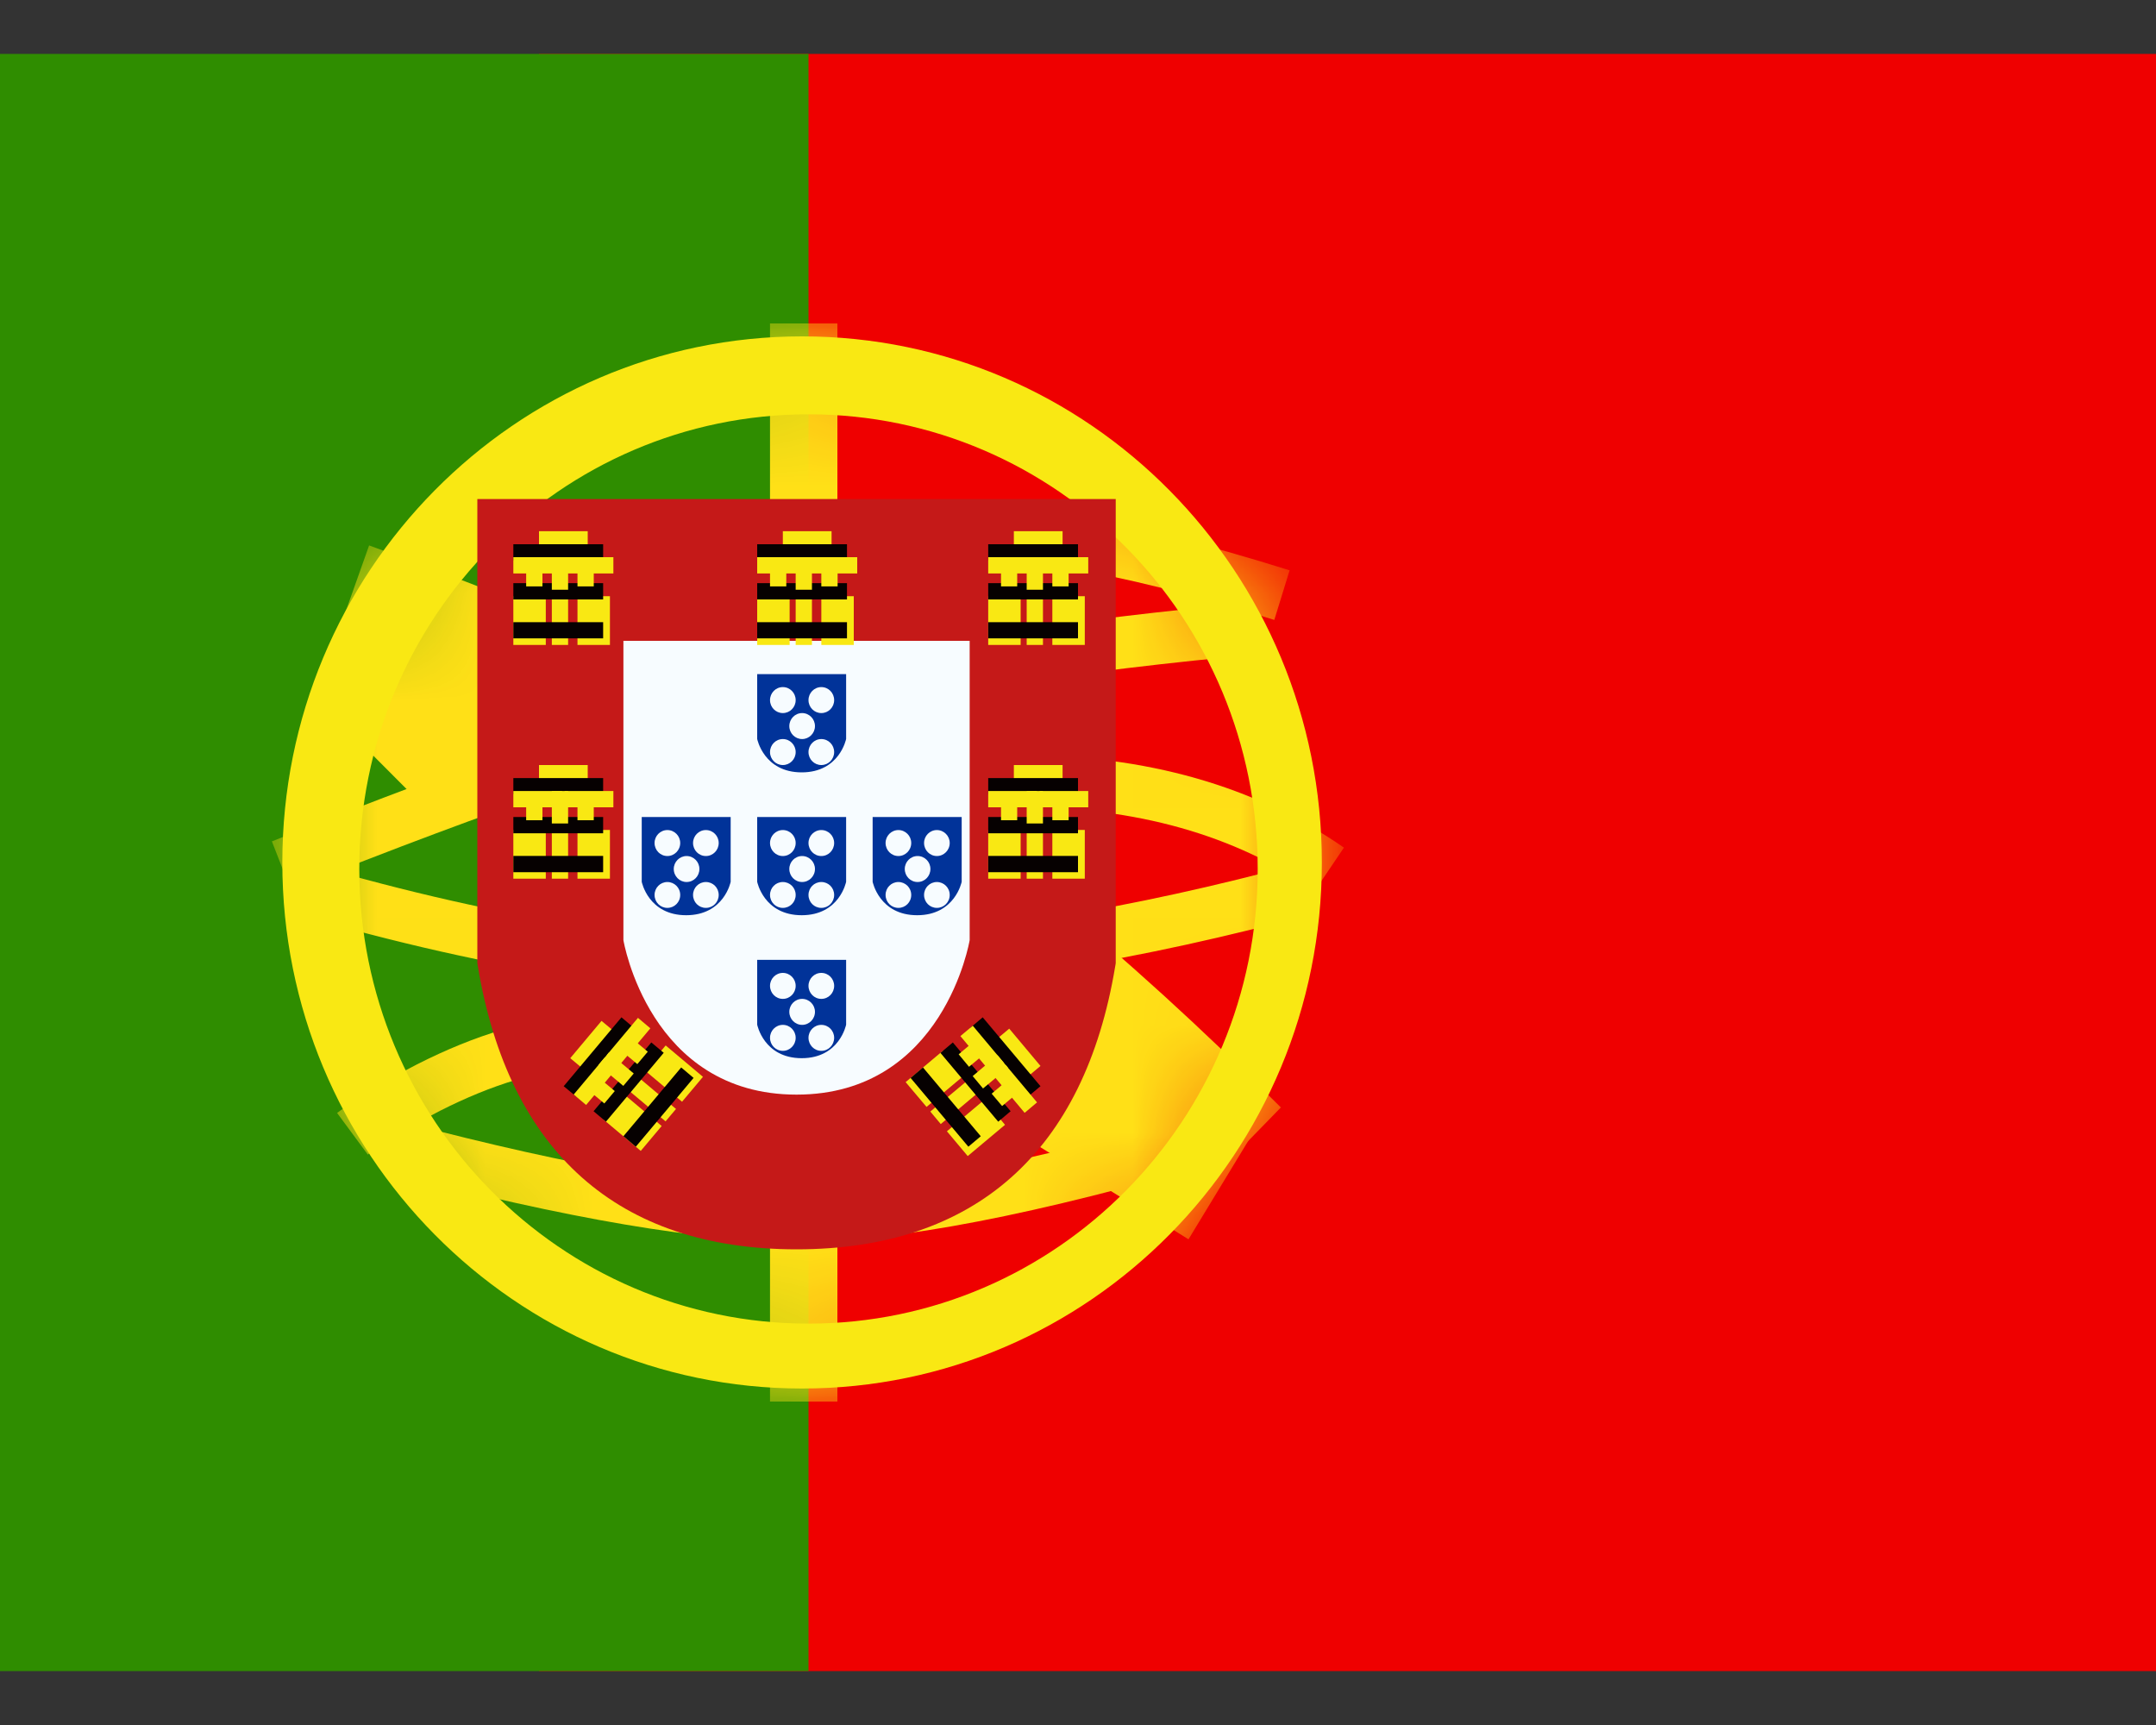
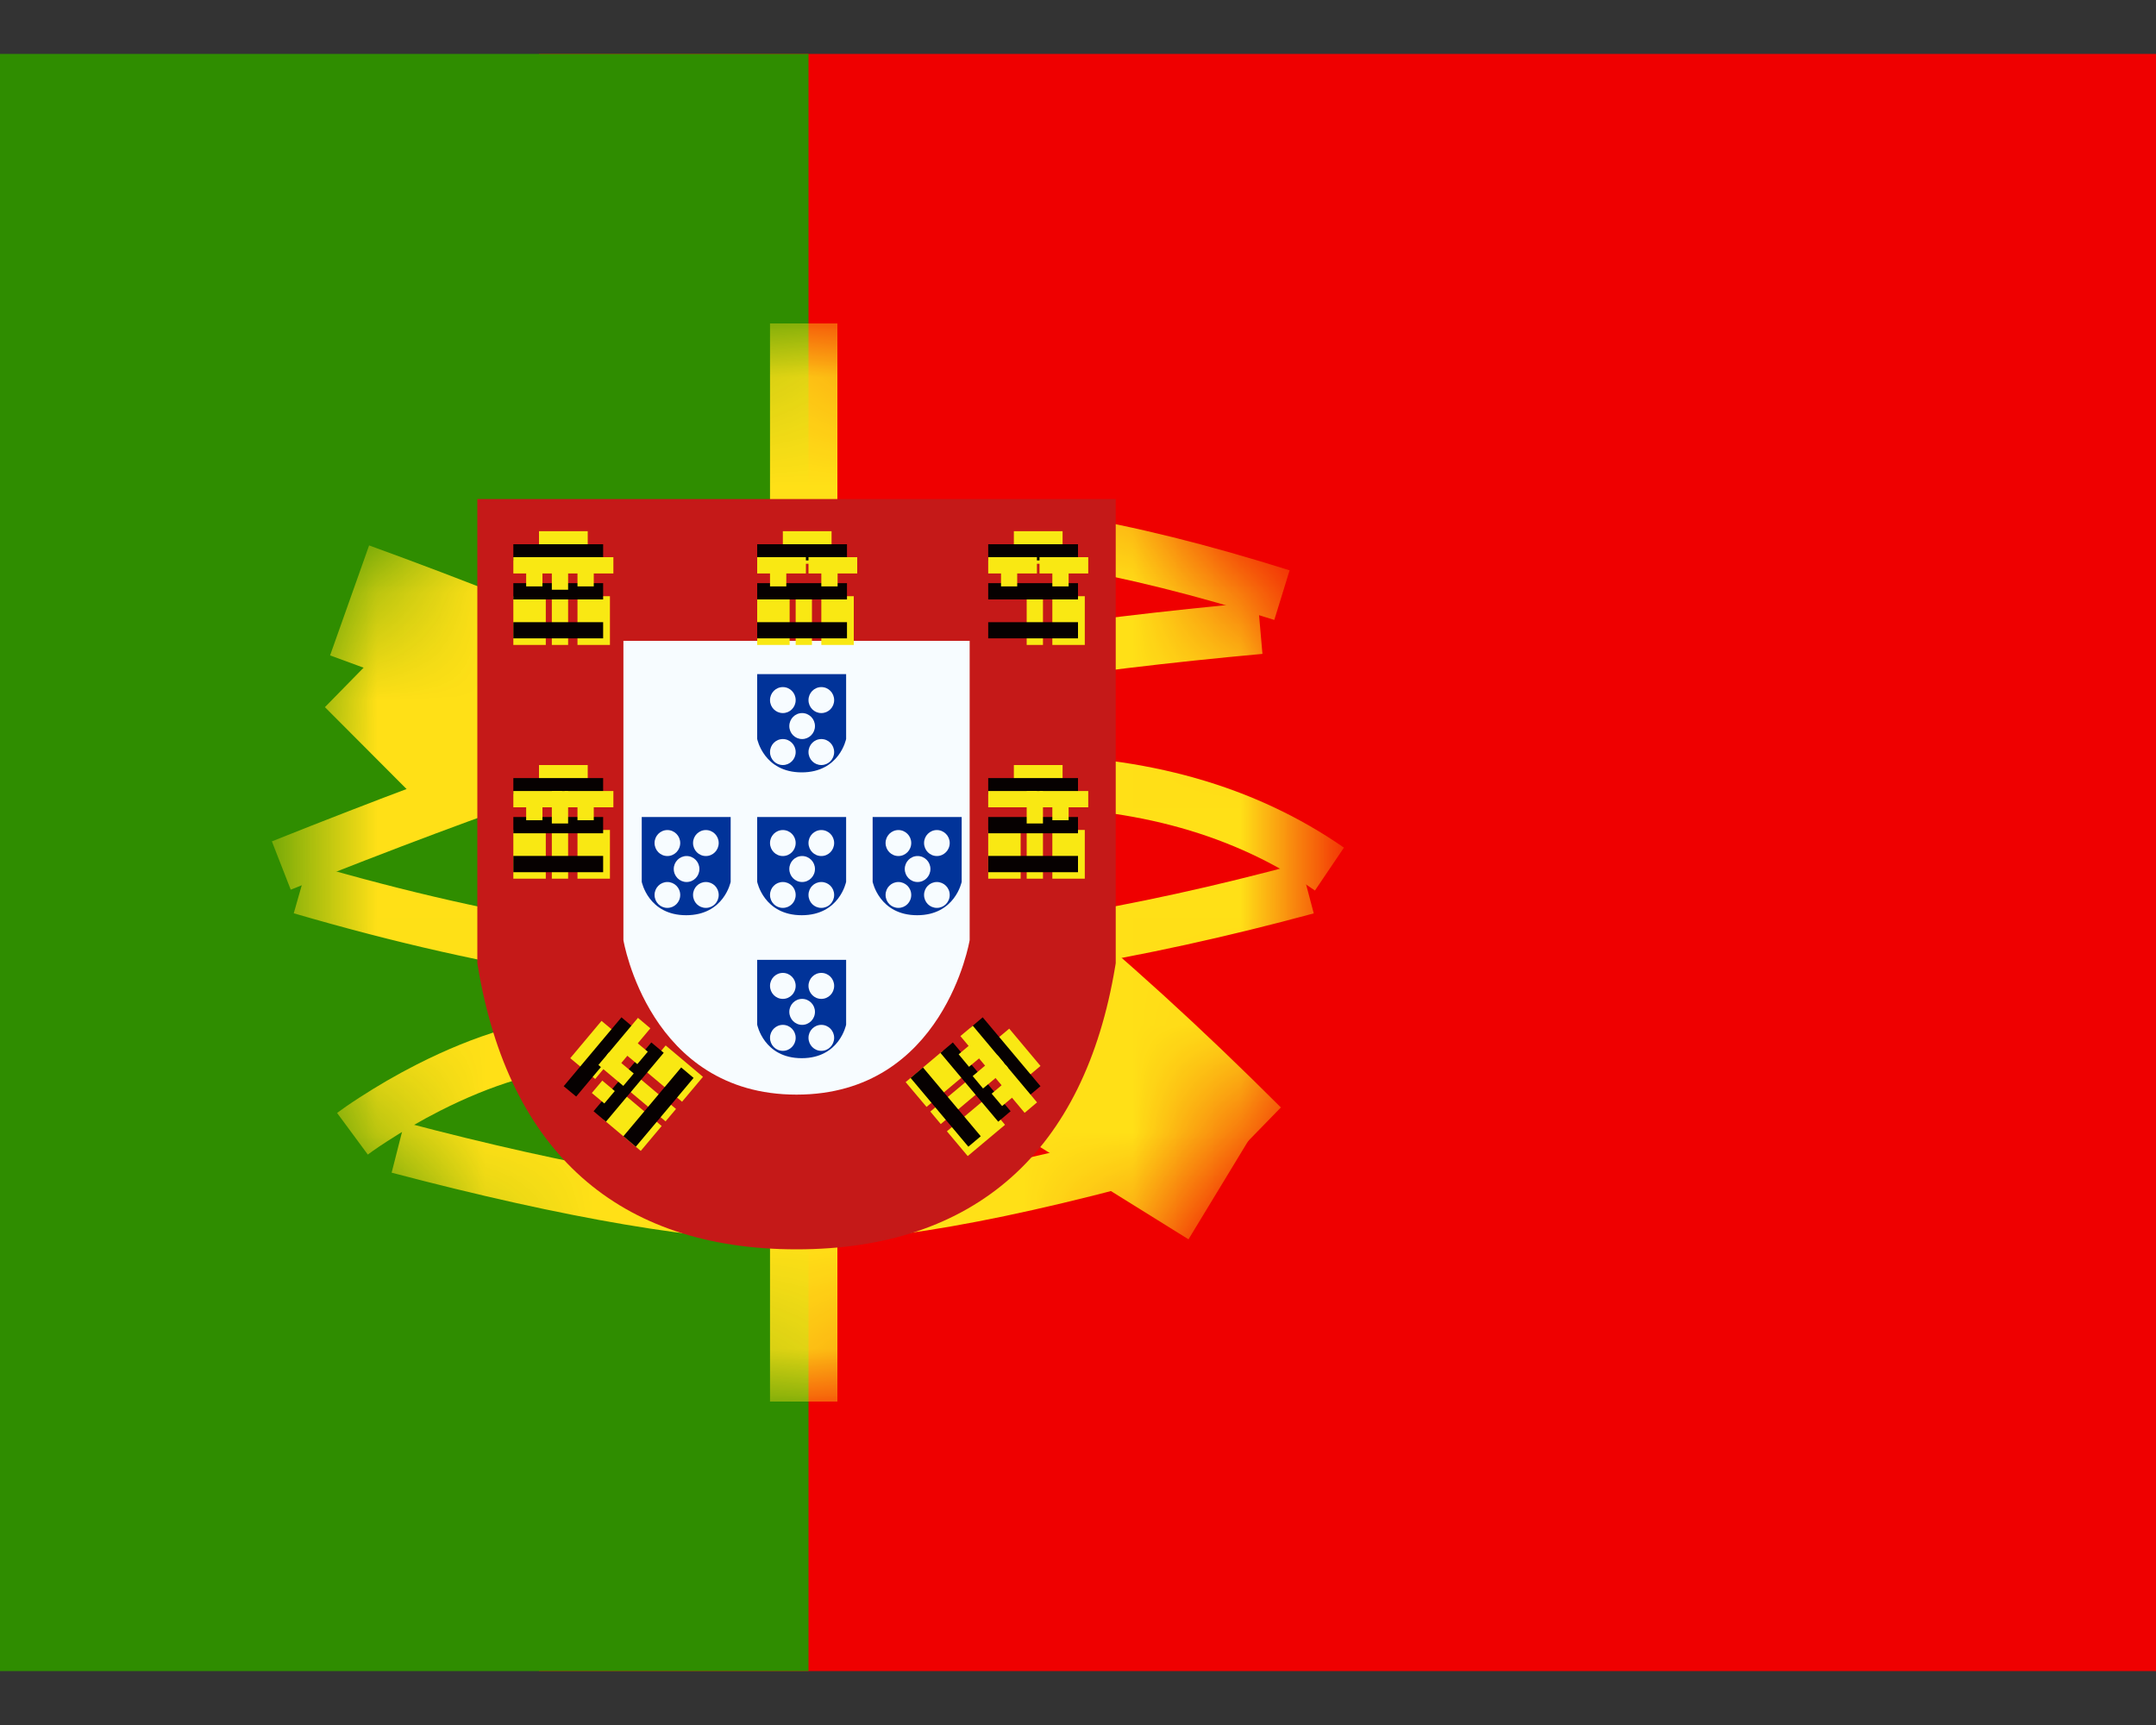
<svg xmlns="http://www.w3.org/2000/svg" width="20" height="16" viewBox="0 0 20 16" fill="none">
  <rect x="0" y="0" width="20" height="16" fill="#333333" stroke="none" />
  <path fill-rule="evenodd" clip-rule="evenodd" d="M5 0.5H20V15.5H5V0.5Z" fill="#EF0000" />
  <path fill-rule="evenodd" clip-rule="evenodd" d="M0 0.5H7.5V15.5H0V0.5Z" fill="#2F8D00" />
  <mask id="mask0_4116_2354" style="mask-type:luminance" maskUnits="userSpaceOnUse" x="2" y="3" width="11" height="10">
    <path fill-rule="evenodd" clip-rule="evenodd" d="M7.441 12.879C4.778 12.879 2.619 10.695 2.619 8C2.619 5.305 4.778 3.12 7.441 3.12C10.103 3.12 12.262 5.305 12.262 8C12.262 10.695 10.103 12.879 7.441 12.879Z" fill="white" />
  </mask>
  <g mask="url(#mask0_4116_2354)">
    <path fill-rule="evenodd" clip-rule="evenodd" d="M7.143 3H7.768V4.687H7.143V3Z" fill="#FFE017" />
    <path fill-rule="evenodd" clip-rule="evenodd" d="M7.143 11.434H7.768V13H7.143V11.434Z" fill="#FFE017" />
    <path d="M2.697 8.252L2.522 7.804C4.45 7.034 5.906 6.538 6.893 6.314C8.342 5.986 9.934 5.743 11.669 5.585L11.711 6.065C9.996 6.221 8.425 6.461 6.997 6.784C6.039 7.001 4.604 7.491 2.697 8.252Z" fill="#FFE017" />
    <path d="M11.963 5.29L11.821 5.75C10.364 5.29 9.177 5.092 8.264 5.153L8.233 4.673C9.213 4.607 10.455 4.814 11.963 5.29Z" fill="#FFE017" />
    <path d="M12.467 7.862L12.198 8.26C11.455 7.744 10.54 7.485 9.446 7.485V7.003C10.632 7.003 11.641 7.289 12.467 7.862Z" fill="#FFE017" />
    <path d="M12.064 8.007L12.187 8.472C10.585 8.906 9.082 9.152 7.676 9.21C6.26 9.268 4.61 9.021 2.725 8.471L2.857 8.008C4.696 8.545 6.297 8.785 7.656 8.729C9.026 8.672 10.495 8.432 12.064 8.007Z" fill="#FFE017" />
    <path d="M11.882 10.272L11.13 11.044C9.699 9.615 8.44 8.593 7.359 7.979C6.26 7.354 4.827 6.72 3.062 6.079L3.424 5.059C5.241 5.719 6.727 6.376 7.884 7.033C9.059 7.701 10.389 8.781 11.882 10.272Z" fill="#FFE017" />
    <path d="M3.412 10.709L3.127 10.323C3.167 10.293 3.237 10.243 3.335 10.18C3.497 10.075 3.676 9.97 3.869 9.872C4.401 9.602 4.934 9.434 5.442 9.419C5.467 9.418 5.492 9.417 5.516 9.417V9.899C5.496 9.899 5.476 9.9 5.456 9.9C5.028 9.913 4.557 10.062 4.082 10.303C3.905 10.393 3.741 10.489 3.593 10.585C3.541 10.619 3.495 10.649 3.456 10.677C3.434 10.693 3.418 10.704 3.412 10.709Z" fill="#FFE017" />
    <path d="M3.633 10.877L3.752 10.41C5.34 10.828 6.564 11.037 7.418 11.037C8.269 11.037 9.536 10.791 11.21 10.298L11.343 10.76C9.629 11.265 8.324 11.518 7.418 11.518C6.516 11.518 5.256 11.304 3.633 10.877Z" fill="#FFE017" />
    <path d="M3.014 6.559L3.769 5.789L4.873 6.897L4.119 7.667L3.014 6.559Z" fill="#FFE017" />
    <path d="M9.272 10.405L9.834 9.481L11.586 10.571L11.025 11.495L9.272 10.405Z" fill="#FFE017" />
  </g>
-   <path fill-rule="evenodd" clip-rule="evenodd" d="M2.619 8C2.619 10.695 4.778 12.879 7.441 12.879C10.103 12.879 12.262 10.695 12.262 8C12.262 5.305 10.103 3.12 7.441 3.12C4.778 3.12 2.619 5.305 2.619 8ZM11.667 8.06C11.667 10.389 9.801 12.277 7.5 12.277C5.199 12.277 3.333 10.389 3.333 8.06C3.333 5.731 5.199 3.843 7.5 3.843C9.801 3.843 11.667 5.731 11.667 8.06Z" fill="#F9E813" />
  <path d="M4.786 4.99V8.903C5.043 10.452 5.911 11.227 7.389 11.227C8.867 11.227 9.735 10.452 9.992 8.903V4.99H4.786Z" fill="white" />
  <path d="M4.428 4.629H10.35V8.934L10.345 8.964C10.059 10.683 9.045 11.588 7.389 11.588C5.733 11.588 4.719 10.683 4.433 8.964L4.428 8.934V4.629Z" fill="#C51918" />
  <path d="M5.783 5.944H8.995V8.72C8.995 8.72 8.757 10.153 7.389 10.153C6.021 10.153 5.783 8.72 5.783 8.72V5.944Z" fill="#F7FCFF" />
  <path fill-rule="evenodd" clip-rule="evenodd" d="M5 4.927H5.452V5.229H5V4.927Z" fill="#F9E813" />
  <path fill-rule="evenodd" clip-rule="evenodd" d="M4.762 5.048H5.595V5.198H4.762V5.048Z" fill="#060101" />
  <path fill-rule="evenodd" clip-rule="evenodd" d="M4.762 5.168H5.214V5.319H4.762V5.168Z" fill="#F9E813" />
  <path fill-rule="evenodd" clip-rule="evenodd" d="M5.238 5.168H5.69V5.319H5.238V5.168Z" fill="#F9E813" />
  <path fill-rule="evenodd" clip-rule="evenodd" d="M4.762 5.53H5.063V5.982H4.762V5.53Z" fill="#F9E813" />
  <path fill-rule="evenodd" clip-rule="evenodd" d="M5.357 5.53H5.658V5.982H5.357V5.53Z" fill="#F9E813" />
  <path fill-rule="evenodd" clip-rule="evenodd" d="M5.119 5.53H5.27V5.982H5.119V5.53Z" fill="#F9E813" />
  <path fill-rule="evenodd" clip-rule="evenodd" d="M4.762 5.409H5.595V5.56H4.762V5.409Z" fill="#060101" />
  <path fill-rule="evenodd" clip-rule="evenodd" d="M4.762 5.771H5.595V5.921H4.762V5.771Z" fill="#060101" />
  <path fill-rule="evenodd" clip-rule="evenodd" d="M4.881 5.289H5.032V5.439H4.881V5.289Z" fill="#F9E813" />
  <path fill-rule="evenodd" clip-rule="evenodd" d="M5.357 5.289H5.508V5.439H5.357V5.289Z" fill="#F9E813" />
  <path fill-rule="evenodd" clip-rule="evenodd" d="M5.119 5.168H5.27V5.47H5.119V5.168Z" fill="#F9E813" />
  <path fill-rule="evenodd" clip-rule="evenodd" d="M7.262 4.927H7.714V5.229H7.262V4.927Z" fill="#F9E813" />
  <path fill-rule="evenodd" clip-rule="evenodd" d="M7.024 5.048H7.857V5.198H7.024V5.048Z" fill="#060101" />
  <path fill-rule="evenodd" clip-rule="evenodd" d="M7.024 5.168H7.476V5.319H7.024V5.168Z" fill="#F9E813" />
  <path fill-rule="evenodd" clip-rule="evenodd" d="M7.5 5.168H7.952V5.319H7.5V5.168Z" fill="#F9E813" />
  <path fill-rule="evenodd" clip-rule="evenodd" d="M7.024 5.53H7.325V5.982H7.024V5.53Z" fill="#F9E813" />
  <path fill-rule="evenodd" clip-rule="evenodd" d="M7.619 5.53H7.92V5.982H7.619V5.53Z" fill="#F9E813" />
  <path fill-rule="evenodd" clip-rule="evenodd" d="M7.381 5.53H7.532V5.982H7.381V5.53Z" fill="#F9E813" />
  <path fill-rule="evenodd" clip-rule="evenodd" d="M7.024 5.409H7.857V5.56H7.024V5.409Z" fill="#060101" />
  <path fill-rule="evenodd" clip-rule="evenodd" d="M7.024 5.771H7.857V5.921H7.024V5.771Z" fill="#060101" />
  <path fill-rule="evenodd" clip-rule="evenodd" d="M7.143 5.289H7.294V5.439H7.143V5.289Z" fill="#F9E813" />
  <path fill-rule="evenodd" clip-rule="evenodd" d="M7.619 5.289H7.77V5.439H7.619V5.289Z" fill="#F9E813" />
-   <path fill-rule="evenodd" clip-rule="evenodd" d="M7.381 5.168H7.532V5.47H7.381V5.168Z" fill="#F9E813" />
  <path fill-rule="evenodd" clip-rule="evenodd" d="M9.405 4.927H9.857V5.229H9.405V4.927Z" fill="#F9E813" />
  <path fill-rule="evenodd" clip-rule="evenodd" d="M9.167 5.048H10V5.198H9.167V5.048Z" fill="#060101" />
  <path fill-rule="evenodd" clip-rule="evenodd" d="M9.167 5.168H9.619V5.319H9.167V5.168Z" fill="#F9E813" />
  <path fill-rule="evenodd" clip-rule="evenodd" d="M9.643 5.168H10.095V5.319H9.643V5.168Z" fill="#F9E813" />
-   <path fill-rule="evenodd" clip-rule="evenodd" d="M9.167 5.53H9.468V5.982H9.167V5.53Z" fill="#F9E813" />
+   <path fill-rule="evenodd" clip-rule="evenodd" d="M9.167 5.53V5.982H9.167V5.53Z" fill="#F9E813" />
  <path fill-rule="evenodd" clip-rule="evenodd" d="M9.762 5.53H10.063V5.982H9.762V5.53Z" fill="#F9E813" />
  <path fill-rule="evenodd" clip-rule="evenodd" d="M9.524 5.53H9.675V5.982H9.524V5.53Z" fill="#F9E813" />
  <path fill-rule="evenodd" clip-rule="evenodd" d="M9.167 5.409H10V5.56H9.167V5.409Z" fill="#060101" />
  <path fill-rule="evenodd" clip-rule="evenodd" d="M9.167 5.771H10V5.921H9.167V5.771Z" fill="#060101" />
  <path fill-rule="evenodd" clip-rule="evenodd" d="M9.286 5.289H9.436V5.439H9.286V5.289Z" fill="#F9E813" />
  <path fill-rule="evenodd" clip-rule="evenodd" d="M9.762 5.289H9.913V5.439H9.762V5.289Z" fill="#F9E813" />
-   <path fill-rule="evenodd" clip-rule="evenodd" d="M9.524 5.168H9.675V5.47H9.524V5.168Z" fill="#F9E813" />
  <path fill-rule="evenodd" clip-rule="evenodd" d="M9.405 7.096H9.857V7.397H9.405V7.096Z" fill="#F9E813" />
  <path fill-rule="evenodd" clip-rule="evenodd" d="M9.167 7.217H10V7.367H9.167V7.217Z" fill="#060101" />
  <path fill-rule="evenodd" clip-rule="evenodd" d="M9.167 7.337H9.619V7.488H9.167V7.337Z" fill="#F9E813" />
  <path fill-rule="evenodd" clip-rule="evenodd" d="M9.643 7.337H10.095V7.488H9.643V7.337Z" fill="#F9E813" />
  <path fill-rule="evenodd" clip-rule="evenodd" d="M9.167 7.698H9.468V8.15H9.167V7.698Z" fill="#F9E813" />
  <path fill-rule="evenodd" clip-rule="evenodd" d="M9.762 7.698H10.063V8.15H9.762V7.698Z" fill="#F9E813" />
  <path fill-rule="evenodd" clip-rule="evenodd" d="M9.524 7.698H9.675V8.15H9.524V7.698Z" fill="#F9E813" />
  <path fill-rule="evenodd" clip-rule="evenodd" d="M9.167 7.578H10V7.729H9.167V7.578Z" fill="#060101" />
  <path fill-rule="evenodd" clip-rule="evenodd" d="M9.167 7.939H10V8.09H9.167V7.939Z" fill="#060101" />
-   <path fill-rule="evenodd" clip-rule="evenodd" d="M9.286 7.458H9.436V7.608H9.286V7.458Z" fill="#F9E813" />
  <path fill-rule="evenodd" clip-rule="evenodd" d="M9.762 7.458H9.913V7.608H9.762V7.458Z" fill="#F9E813" />
  <path fill-rule="evenodd" clip-rule="evenodd" d="M9.524 7.337H9.675V7.638H9.524V7.337Z" fill="#F9E813" />
  <path fill-rule="evenodd" clip-rule="evenodd" d="M5 7.096H5.452V7.397H5V7.096Z" fill="#F9E813" />
  <path fill-rule="evenodd" clip-rule="evenodd" d="M4.762 7.217H5.595V7.367H4.762V7.217Z" fill="#060101" />
  <path fill-rule="evenodd" clip-rule="evenodd" d="M4.762 7.337H5.214V7.488H4.762V7.337Z" fill="#F9E813" />
  <path fill-rule="evenodd" clip-rule="evenodd" d="M5.238 7.337H5.69V7.488H5.238V7.337Z" fill="#F9E813" />
  <path fill-rule="evenodd" clip-rule="evenodd" d="M4.762 7.698H5.063V8.15H4.762V7.698Z" fill="#F9E813" />
  <path fill-rule="evenodd" clip-rule="evenodd" d="M5.357 7.698H5.658V8.15H5.357V7.698Z" fill="#F9E813" />
  <path fill-rule="evenodd" clip-rule="evenodd" d="M5.119 7.698H5.27V8.15H5.119V7.698Z" fill="#F9E813" />
  <path fill-rule="evenodd" clip-rule="evenodd" d="M4.762 7.578H5.595V7.729H4.762V7.578Z" fill="#060101" />
  <path fill-rule="evenodd" clip-rule="evenodd" d="M4.762 7.939H5.595V8.09H4.762V7.939Z" fill="#060101" />
  <path fill-rule="evenodd" clip-rule="evenodd" d="M4.881 7.458H5.032V7.608H4.881V7.458Z" fill="#F9E813" />
  <path fill-rule="evenodd" clip-rule="evenodd" d="M5.357 7.458H5.508V7.608H5.357V7.458Z" fill="#F9E813" />
  <path fill-rule="evenodd" clip-rule="evenodd" d="M5.119 7.337H5.27V7.638H5.119V7.337Z" fill="#F9E813" />
  <path fill-rule="evenodd" clip-rule="evenodd" d="M5.29 9.815L5.58 9.469L5.811 9.662L5.521 10.008L5.29 9.815Z" fill="#F9E813" />
  <path fill-rule="evenodd" clip-rule="evenodd" d="M5.229 10.075L5.765 9.436L5.88 9.533L5.345 10.171L5.229 10.075Z" fill="#060101" />
-   <path fill-rule="evenodd" clip-rule="evenodd" d="M5.322 10.152L5.612 9.806L5.727 9.903L5.437 10.249L5.322 10.152Z" fill="#F9E813" />
  <path fill-rule="evenodd" clip-rule="evenodd" d="M5.628 9.787L5.918 9.441L6.033 9.538L5.743 9.884L5.628 9.787Z" fill="#F9E813" />
  <path fill-rule="evenodd" clip-rule="evenodd" d="M5.598 10.384L5.792 10.153L6.138 10.444L5.944 10.675L5.598 10.384Z" fill="#F9E813" />
  <path fill-rule="evenodd" clip-rule="evenodd" d="M5.981 9.928L6.175 9.697L6.521 9.988L6.327 10.219L5.981 9.928Z" fill="#F9E813" />
  <path fill-rule="evenodd" clip-rule="evenodd" d="M5.828 10.111L5.925 9.995L6.271 10.286L6.174 10.401L5.828 10.111Z" fill="#F9E813" />
  <path fill-rule="evenodd" clip-rule="evenodd" d="M5.506 10.307L6.042 9.669L6.157 9.765L5.621 10.404L5.506 10.307Z" fill="#060101" />
  <path fill-rule="evenodd" clip-rule="evenodd" d="M5.783 10.539L6.319 9.901L6.434 9.998L5.898 10.636L5.783 10.539Z" fill="#060101" />
  <path fill-rule="evenodd" clip-rule="evenodd" d="M5.49 10.138L5.587 10.023L5.703 10.12L5.606 10.235L5.49 10.138Z" fill="#F9E813" />
  <path fill-rule="evenodd" clip-rule="evenodd" d="M5.796 9.773L5.893 9.658L6.009 9.755L5.912 9.87L5.796 9.773Z" fill="#F9E813" />
  <path fill-rule="evenodd" clip-rule="evenodd" d="M5.551 9.878L5.648 9.763L5.879 9.957L5.782 10.072L5.551 9.878Z" fill="#F9E813" />
  <path fill-rule="evenodd" clip-rule="evenodd" d="M9.362 9.541L9.652 9.887L9.421 10.081L9.131 9.735L9.362 9.541Z" fill="#F9E813" />
  <path fill-rule="evenodd" clip-rule="evenodd" d="M9.116 9.436L9.652 10.075L9.537 10.171L9.001 9.533L9.116 9.436Z" fill="#060101" />
  <path fill-rule="evenodd" clip-rule="evenodd" d="M9.024 9.514L9.314 9.86L9.199 9.957L8.909 9.61L9.024 9.514Z" fill="#F9E813" />
  <path fill-rule="evenodd" clip-rule="evenodd" d="M9.33 9.879L9.62 10.225L9.505 10.322L9.215 9.975L9.33 9.879Z" fill="#F9E813" />
  <path fill-rule="evenodd" clip-rule="evenodd" d="M8.747 9.746L8.941 9.977L8.595 10.267L8.401 10.037L8.747 9.746Z" fill="#F9E813" />
  <path fill-rule="evenodd" clip-rule="evenodd" d="M9.13 10.202L9.323 10.433L8.977 10.723L8.784 10.493L9.13 10.202Z" fill="#F9E813" />
  <path fill-rule="evenodd" clip-rule="evenodd" d="M8.977 10.02L9.073 10.135L8.727 10.426L8.63 10.31L8.977 10.02Z" fill="#F9E813" />
  <path fill-rule="evenodd" clip-rule="evenodd" d="M8.839 9.669L9.375 10.307L9.26 10.404L8.724 9.766L8.839 9.669Z" fill="#060101" />
  <path fill-rule="evenodd" clip-rule="evenodd" d="M8.562 9.901L9.098 10.539L8.983 10.636L8.447 9.998L8.562 9.901Z" fill="#060101" />
  <path fill-rule="evenodd" clip-rule="evenodd" d="M9.008 9.682L9.105 9.798L8.989 9.895L8.893 9.779L9.008 9.682Z" fill="#F9E813" />
  <path fill-rule="evenodd" clip-rule="evenodd" d="M9.314 10.047L9.411 10.162L9.296 10.259L9.199 10.144L9.314 10.047Z" fill="#F9E813" />
  <path fill-rule="evenodd" clip-rule="evenodd" d="M9.253 9.787L9.35 9.903L9.119 10.096L9.023 9.981L9.253 9.787Z" fill="#F9E813" />
  <path fill-rule="evenodd" clip-rule="evenodd" d="M7.849 6.253H7.024V6.854C7.024 6.854 7.085 7.164 7.437 7.164C7.788 7.164 7.849 6.854 7.849 6.854V6.253ZM7.381 6.494C7.381 6.56 7.328 6.614 7.262 6.614C7.196 6.614 7.143 6.56 7.143 6.494C7.143 6.427 7.196 6.373 7.262 6.373C7.328 6.373 7.381 6.427 7.381 6.494ZM7.262 7.096C7.328 7.096 7.381 7.042 7.381 6.976C7.381 6.909 7.328 6.855 7.262 6.855C7.196 6.855 7.143 6.909 7.143 6.976C7.143 7.042 7.196 7.096 7.262 7.096ZM7.738 6.976C7.738 7.042 7.685 7.096 7.619 7.096C7.553 7.096 7.5 7.042 7.5 6.976C7.5 6.909 7.553 6.855 7.619 6.855C7.685 6.855 7.738 6.909 7.738 6.976ZM7.441 6.855C7.506 6.855 7.56 6.801 7.56 6.735C7.56 6.668 7.506 6.614 7.441 6.614C7.375 6.614 7.322 6.668 7.322 6.735C7.322 6.801 7.375 6.855 7.441 6.855ZM7.738 6.494C7.738 6.56 7.685 6.614 7.619 6.614C7.553 6.614 7.5 6.56 7.5 6.494C7.5 6.427 7.553 6.373 7.619 6.373C7.685 6.373 7.738 6.427 7.738 6.494Z" fill="#013399" />
  <path fill-rule="evenodd" clip-rule="evenodd" d="M7.849 7.578H7.024V8.179C7.024 8.179 7.085 8.489 7.437 8.489C7.788 8.489 7.849 8.179 7.849 8.179V7.578ZM7.381 7.819C7.381 7.886 7.328 7.94 7.262 7.94C7.196 7.94 7.143 7.886 7.143 7.819C7.143 7.753 7.196 7.699 7.262 7.699C7.328 7.699 7.381 7.753 7.381 7.819ZM7.262 8.421C7.328 8.421 7.381 8.368 7.381 8.301C7.381 8.234 7.328 8.181 7.262 8.181C7.196 8.181 7.143 8.234 7.143 8.301C7.143 8.368 7.196 8.421 7.262 8.421ZM7.738 8.301C7.738 8.368 7.685 8.421 7.619 8.421C7.553 8.421 7.5 8.368 7.5 8.301C7.5 8.234 7.553 8.181 7.619 8.181C7.685 8.181 7.738 8.234 7.738 8.301ZM7.441 8.181C7.506 8.181 7.56 8.127 7.56 8.06C7.56 7.994 7.506 7.94 7.441 7.94C7.375 7.94 7.322 7.994 7.322 8.06C7.322 8.127 7.375 8.181 7.441 8.181ZM7.738 7.819C7.738 7.886 7.685 7.94 7.619 7.94C7.553 7.94 7.5 7.886 7.5 7.819C7.5 7.753 7.553 7.699 7.619 7.699C7.685 7.699 7.738 7.753 7.738 7.819Z" fill="#013399" />
  <path fill-rule="evenodd" clip-rule="evenodd" d="M8.921 7.578H8.095V8.179C8.095 8.179 8.157 8.489 8.508 8.489C8.859 8.489 8.921 8.179 8.921 8.179V7.578ZM8.453 7.819C8.453 7.886 8.399 7.94 8.334 7.94C8.268 7.94 8.215 7.886 8.215 7.819C8.215 7.753 8.268 7.699 8.334 7.699C8.399 7.699 8.453 7.753 8.453 7.819ZM8.334 8.421C8.399 8.421 8.453 8.368 8.453 8.301C8.453 8.234 8.399 8.181 8.334 8.181C8.268 8.181 8.215 8.234 8.215 8.301C8.215 8.368 8.268 8.421 8.334 8.421ZM8.81 8.301C8.81 8.368 8.756 8.421 8.691 8.421C8.625 8.421 8.572 8.368 8.572 8.301C8.572 8.234 8.625 8.181 8.691 8.181C8.756 8.181 8.81 8.234 8.81 8.301ZM8.512 8.181C8.578 8.181 8.631 8.127 8.631 8.06C8.631 7.994 8.578 7.94 8.512 7.94C8.446 7.94 8.393 7.994 8.393 8.06C8.393 8.127 8.446 8.181 8.512 8.181ZM8.81 7.819C8.81 7.886 8.756 7.94 8.691 7.94C8.625 7.94 8.572 7.886 8.572 7.819C8.572 7.753 8.625 7.699 8.691 7.699C8.756 7.699 8.81 7.753 8.81 7.819Z" fill="#013399" />
  <path fill-rule="evenodd" clip-rule="evenodd" d="M6.778 7.578H5.953V8.179C5.953 8.179 6.014 8.489 6.365 8.489C6.717 8.489 6.778 8.179 6.778 8.179V7.578ZM6.31 7.819C6.31 7.886 6.256 7.94 6.191 7.94C6.125 7.94 6.072 7.886 6.072 7.819C6.072 7.753 6.125 7.699 6.191 7.699C6.256 7.699 6.31 7.753 6.31 7.819ZM6.191 8.421C6.256 8.421 6.31 8.368 6.31 8.301C6.31 8.234 6.256 8.181 6.191 8.181C6.125 8.181 6.072 8.234 6.072 8.301C6.072 8.368 6.125 8.421 6.191 8.421ZM6.667 8.301C6.667 8.368 6.614 8.421 6.548 8.421C6.482 8.421 6.429 8.368 6.429 8.301C6.429 8.234 6.482 8.181 6.548 8.181C6.614 8.181 6.667 8.234 6.667 8.301ZM6.369 8.181C6.435 8.181 6.488 8.127 6.488 8.06C6.488 7.994 6.435 7.94 6.369 7.94C6.304 7.94 6.25 7.994 6.25 8.06C6.25 8.127 6.304 8.181 6.369 8.181ZM6.667 7.819C6.667 7.886 6.614 7.94 6.548 7.94C6.482 7.94 6.429 7.886 6.429 7.819C6.429 7.753 6.482 7.699 6.548 7.699C6.614 7.699 6.667 7.753 6.667 7.819Z" fill="#013399" />
  <path fill-rule="evenodd" clip-rule="evenodd" d="M7.849 8.903H7.024V9.504C7.024 9.504 7.085 9.815 7.437 9.815C7.788 9.815 7.849 9.504 7.849 9.504V8.903ZM7.381 9.144C7.381 9.211 7.328 9.265 7.262 9.265C7.196 9.265 7.143 9.211 7.143 9.144C7.143 9.078 7.196 9.024 7.262 9.024C7.328 9.024 7.381 9.078 7.381 9.144ZM7.262 9.747C7.328 9.747 7.381 9.693 7.381 9.626C7.381 9.56 7.328 9.506 7.262 9.506C7.196 9.506 7.143 9.56 7.143 9.626C7.143 9.693 7.196 9.747 7.262 9.747ZM7.738 9.626C7.738 9.693 7.685 9.747 7.619 9.747C7.553 9.747 7.5 9.693 7.5 9.626C7.5 9.56 7.553 9.506 7.619 9.506C7.685 9.506 7.738 9.56 7.738 9.626ZM7.441 9.506C7.506 9.506 7.56 9.452 7.56 9.385C7.56 9.319 7.506 9.265 7.441 9.265C7.375 9.265 7.322 9.319 7.322 9.385C7.322 9.452 7.375 9.506 7.441 9.506ZM7.738 9.144C7.738 9.211 7.685 9.265 7.619 9.265C7.553 9.265 7.5 9.211 7.5 9.144C7.5 9.078 7.553 9.024 7.619 9.024C7.685 9.024 7.738 9.078 7.738 9.144Z" fill="#013399" />
</svg>